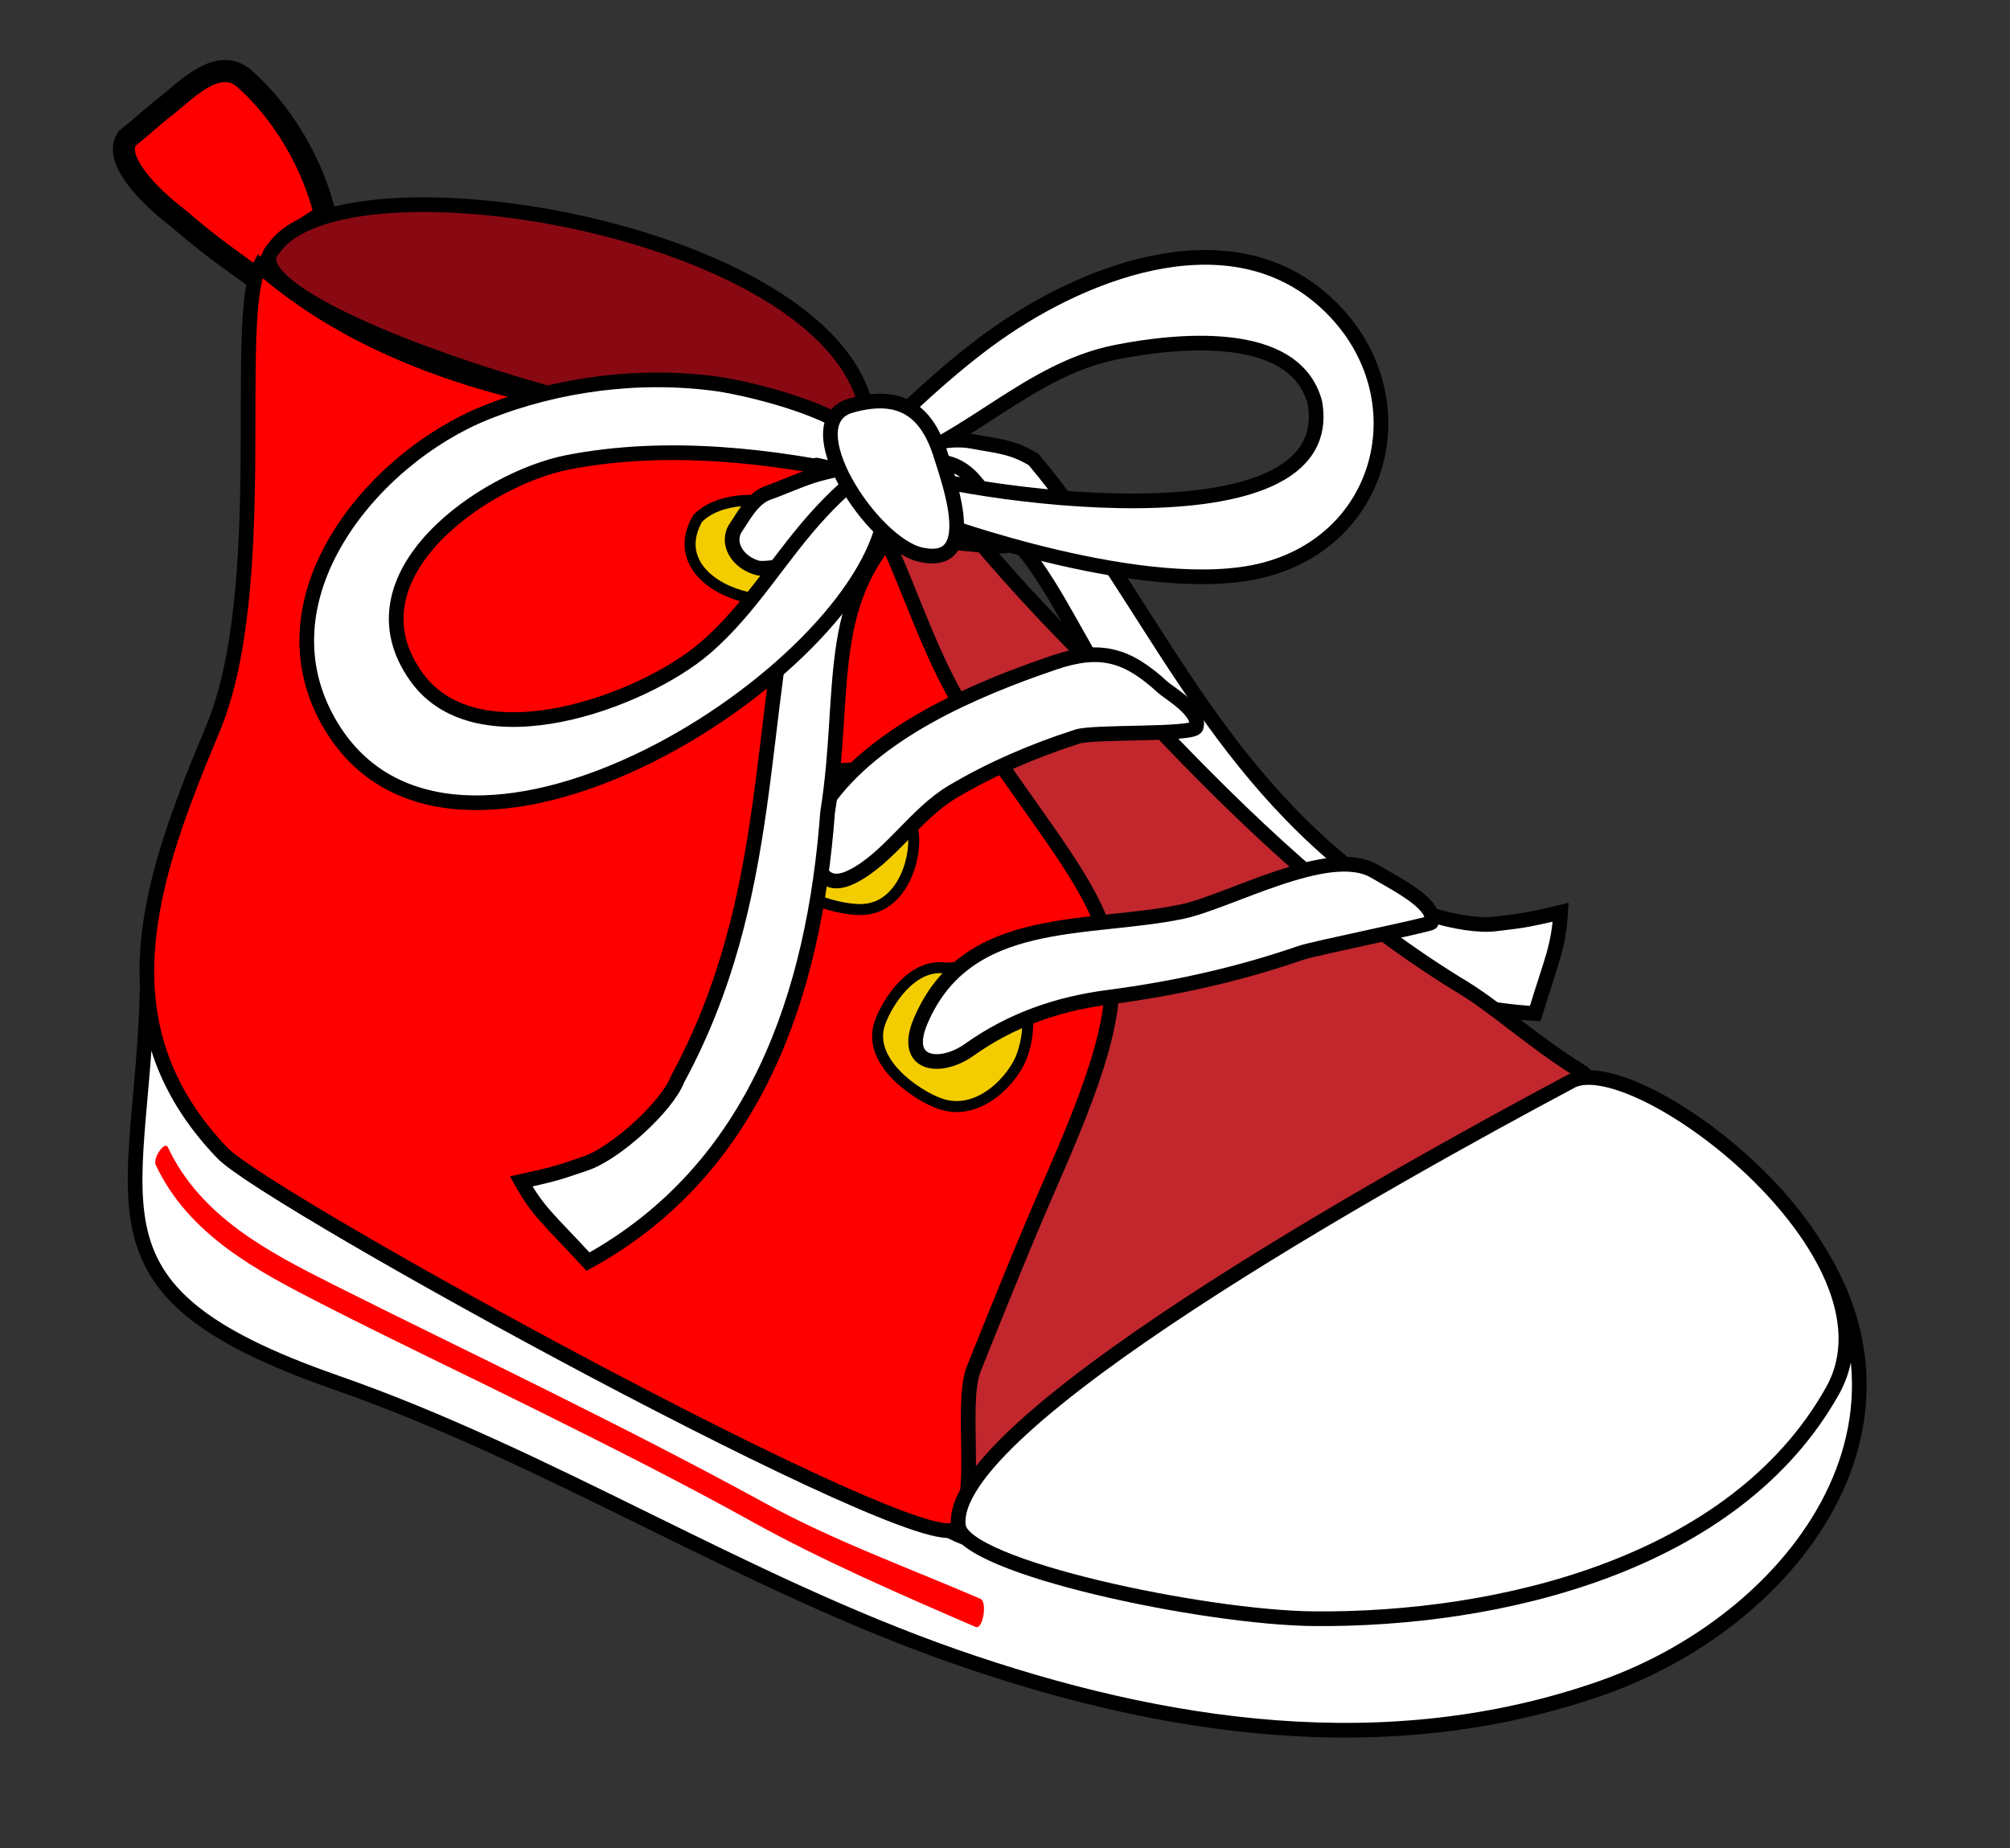
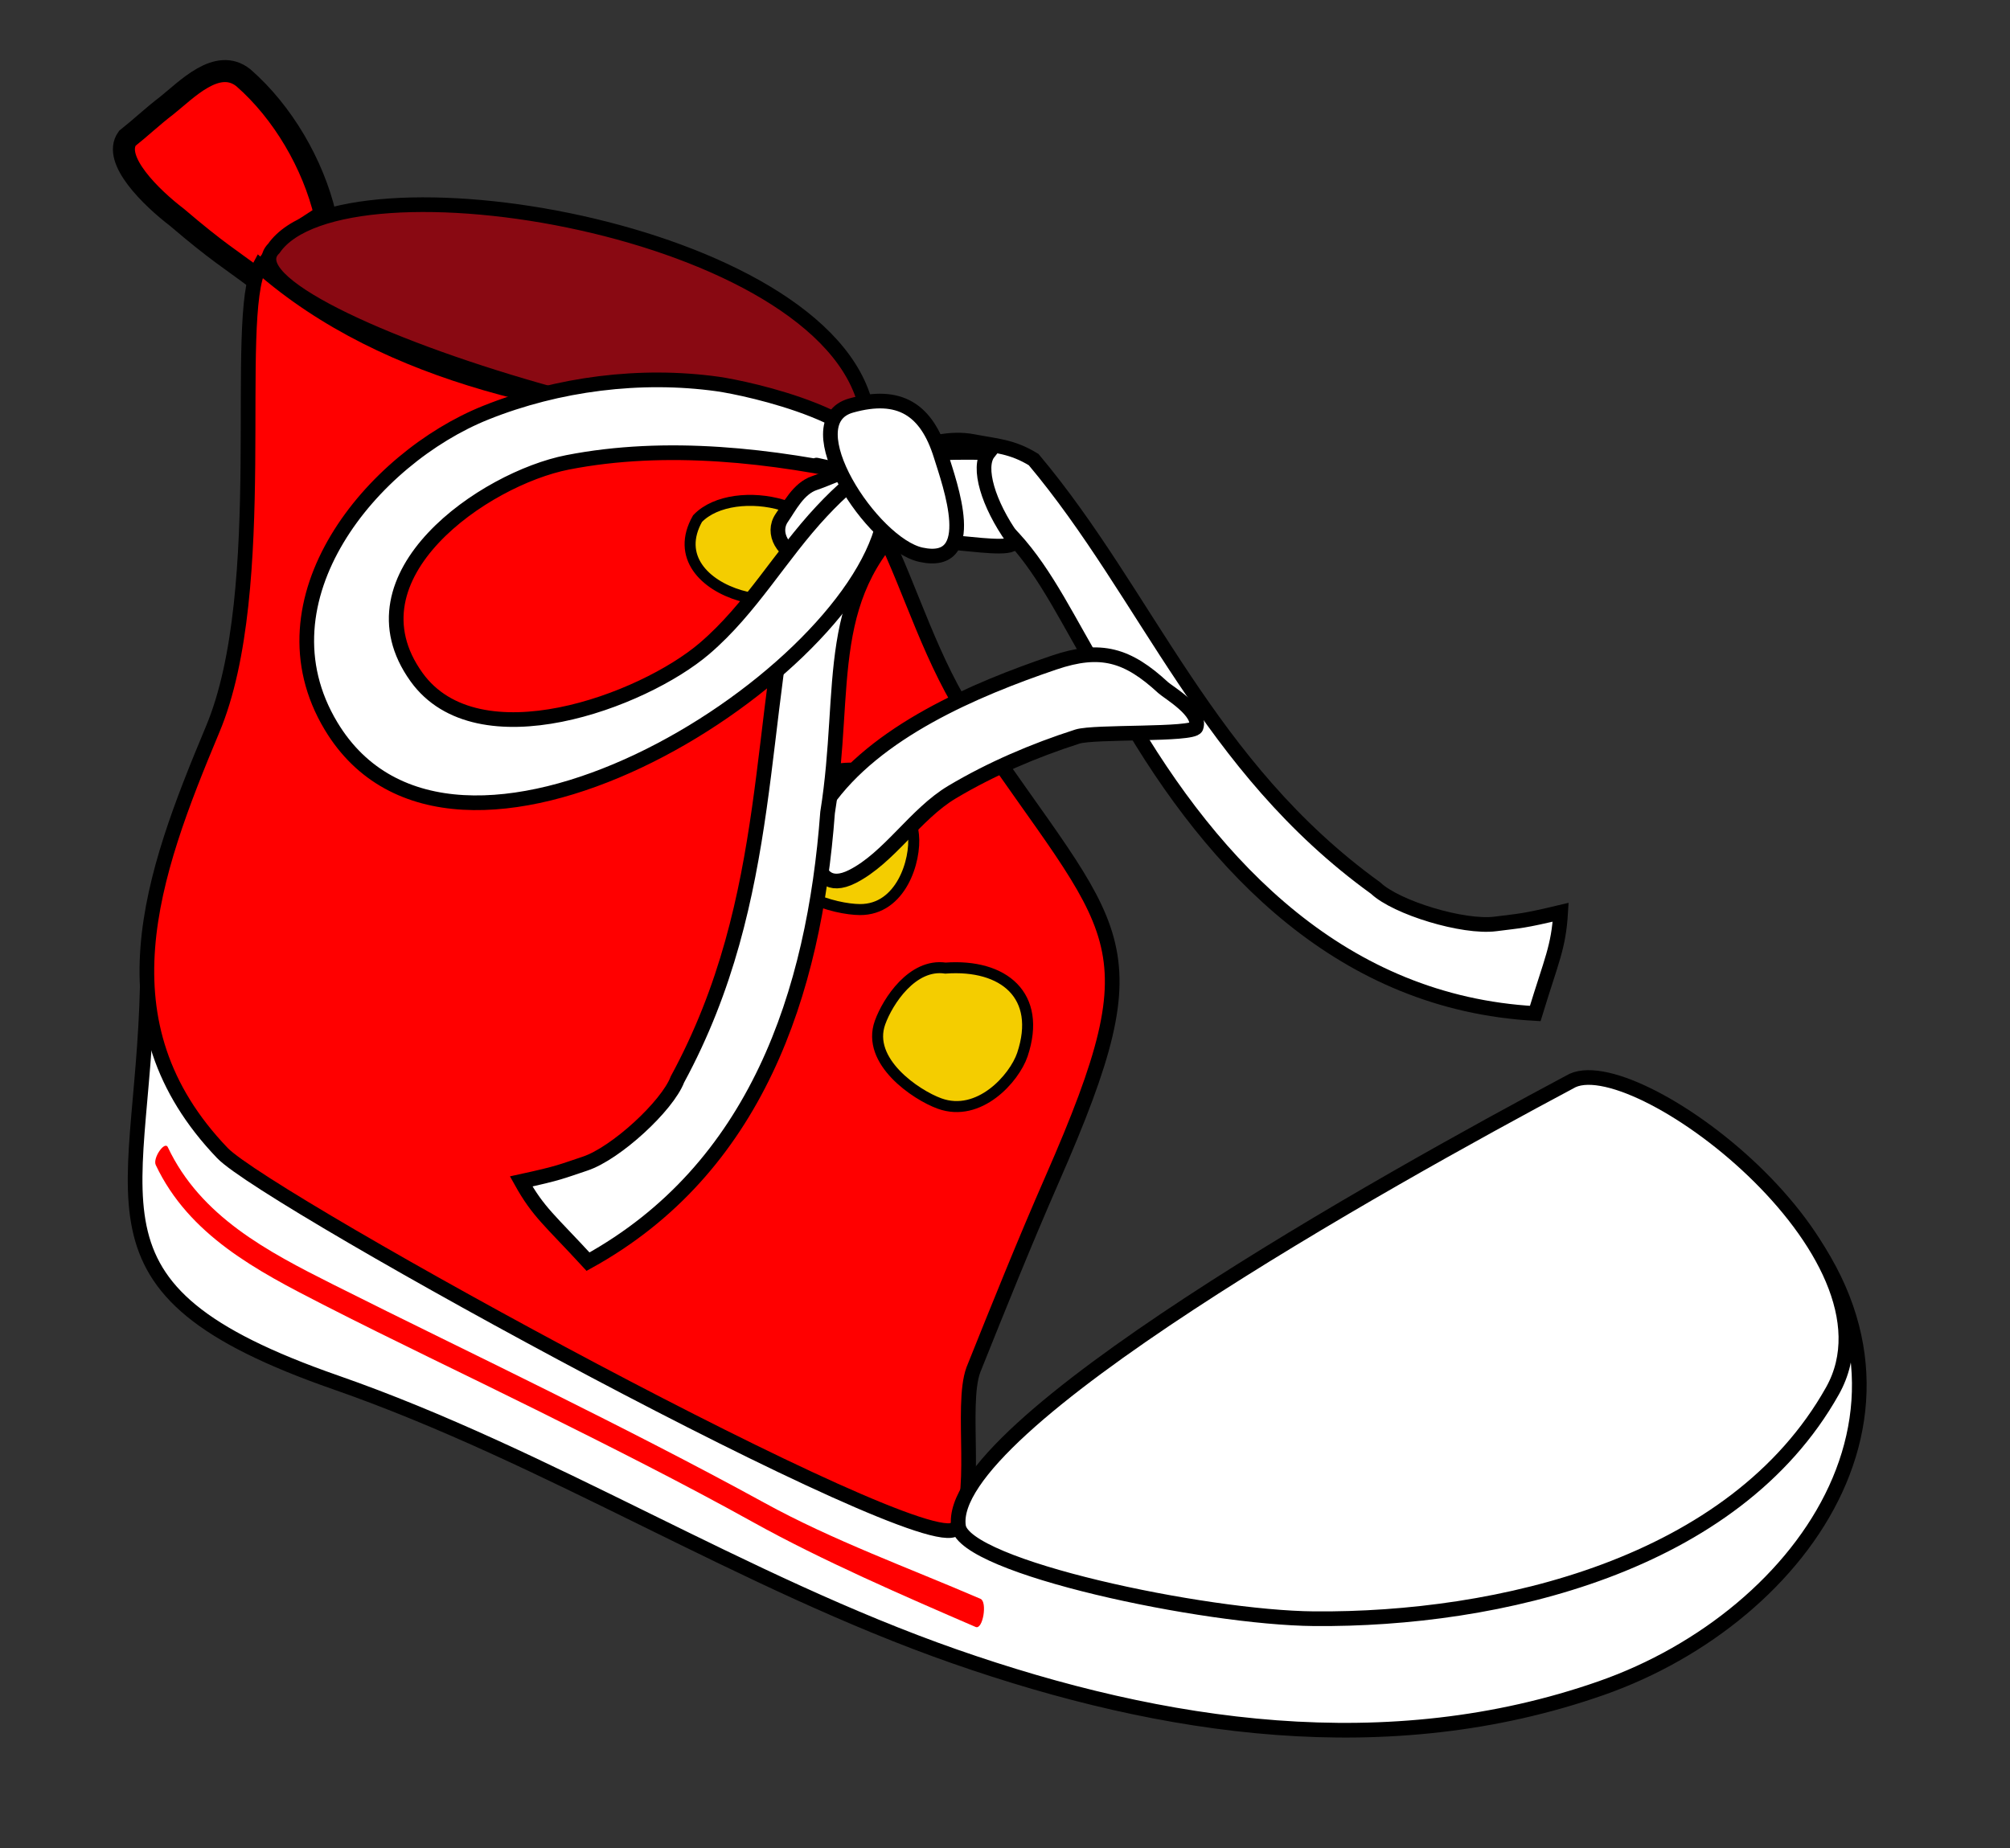
<svg xmlns="http://www.w3.org/2000/svg" version="1.1" id="g2412" x="0px" y="0px" viewBox="0 0 137 126" style="enable-background:new 0 0 137 126;" xml:space="preserve">
  <rect x="0" y="0" width="137" height="126" fill="#333333" stroke="none" />
  <path style="fill:#FFFFFF;stroke:#000000;stroke-miterlimit:10;" d="M31.146,86.715c13.74,5.021,25.103,14.115,38.92,18.924  c10.675,3.699,22.396,4.7,33.404,1.539c7.111-2.041,27.356-15.337,17.444-25.761c12.928,13.604,2.207,28.769-11.759,33.664  c-14.543,5.097-29.855,2.813-44.059-2.147c-14.531-5.078-27.65-13.606-42.206-18.685c-18.585-6.479-12.85-12.2-12.832-28.592  C10.059,65.342,21.596,83.229,31.146,86.715z" />
  <path style="fill:#FFFFFF;stroke:#000000;stroke-miterlimit:10;" d="M66.322,30.098c1.589,0.305,2.662,0.332,4.131,1.235  c7.792,9.283,11.814,20.91,23.309,29.21c1.406,1.337,5.973,2.727,8.163,2.445c1.718-0.221,1.826-0.172,4.449-0.797  c-0.144,2.409-0.617,3.239-1.733,6.904c-13.055-0.729-21.812-9.793-27.982-20.508c-5.006-7.201-6.094-13.867-14.617-15.975  C59.326,31.736,63.338,29.521,66.322,30.098z" />
  <g id="part_4">
-     <path id="col3" style="fill:#C1272D;stroke:#000000;stroke-miterlimit:10;" d="M78.578,49.275   c6.291,6.627,12.904,12.961,20.732,17.797c2.643,1.537,5.021,3.871,8.584,6.058c1.891,1.888,4.186,4.778,0.979,6.718   C97.811,84.663,87.234,90.479,77.17,97.16c-2.527,1.588-6.893,7.982-10.061,8.023c-1.473-0.246-2.187-0.732-3.602-1.438   c-0.691-1.256-1.042-4.79-0.932-6.519c0.119-1.871-0.139-3.679,0.088-5.521c0.288-2.352,0.311-4.751,1.035-7.146   c0.67-2.222,1.623-4.322,2.574-6.523c1.172-2.715,1.918-5.064,2.354-8.016c0.412-2.785-0.16-5.162-0.912-8.014   c-0.873-3.305-2.001-6.448-3.232-9.634c-1.404-3.634-3.519-6.855-5.457-10.249c-1.27-2.226-2.396-4.353-3.633-6.604   c-1.125-2.041-7.022-5.551-4.84-6.367c0.521-0.193,8.532-1.553,9.516-1.31C65.088,35.872,71.732,42.721,78.578,49.275z" />
-   </g>
+     </g>
  <g id="part_1">
    <path id="col1-b" style="fill:#FF0000;stroke:#000000;stroke-width:1.5;stroke-miterlimit:10;" d="M18.178,18.2   c-0.555,0.78-0.115,1.599-0.789,0.737c-1.652-1.248-2.553-1.75-5.324-4.117c-1.742-1.331-4.42-3.93-3.391-5.387   c0.895-0.709,1.754-1.523,2.668-2.218C12.7,6.14,14.803,3.881,16.587,5.3c2.7,2.357,4.75,5.895,5.572,9.35   C21.533,15.156,19.471,16.104,18.178,18.2z" />
  </g>
  <g id="part_2">
    <path id="col1-c" style="fill:#FF0000;stroke:#000000;stroke-miterlimit:10;" d="M14.479,49.76   c-4.158,9.939-7.815,19.988,0.681,28.848c3.128,3.265,47.864,27.791,49.965,25.604c1.678-1.755,0.296-8.336,1.223-10.834   c1.744-4.354,3.492-8.7,5.373-12.995c7.297-16.664,4.416-16.483-5.415-31.027c-5.679-8.4-5.373-19.61-15.872-20.375   c-11.271-0.82-23.977-3.156-32.725-10.852C15.788,21.629,18.54,40.151,14.479,49.76z" />
  </g>
  <path style="fill:#FFFFFF;stroke:#000000;stroke-miterlimit:10;" d="M89.572,110.354c12.535,0.106,28.648-3.621,35.328-15.533  c5.27-9.396-13.733-23.651-17.914-21.053c-12.496,6.662-42.655,23.48-41.655,30.293C65.74,106.841,82.061,110.289,89.572,110.354z" />
  <g id="part_3">
    <path id="col2-a" style="fill:#890912;stroke:#000000;stroke-miterlimit:10;" d="M59.042,27.807   c-1.417,6.75-44.965-6.377-40.375-10.875C23.375,10.125,56.292,15.5,59.042,27.807z" />
  </g>
  <path style="fill:#F4CD00;stroke:#000000;stroke-width:0.75;stroke-miterlimit:10;" d="M69.686,71.895  c-0.552,1.627-2.953,4.312-5.648,3.336c-1.604-0.58-5.013-2.875-4.054-5.521c0.524-1.451,2.205-4.044,4.459-3.711  C68.414,65.708,71.033,67.864,69.686,71.895z" />
  <path style="fill:#F4CD00;stroke:#000000;stroke-width:0.75;stroke-miterlimit:10;" d="M56.171,38.492  c-0.802,4.615-11.563,2.053-8.628-3.135C50.018,32.764,57.555,34.421,56.171,38.492z" />
  <path style="fill:#F4CD00;stroke:#000000;stroke-width:0.75;stroke-miterlimit:10;" d="M62.261,56.917  c0.183,1.739-0.841,5.112-3.655,5.092c-1.674-0.013-5.67-1.051-5.916-3.901c-0.135-1.561,0.285-4.602,2.436-5.045  C58.553,51.445,61.787,52.617,62.261,56.917z" />
-   <path style="fill:#FFFFFF;stroke:#000000;stroke-miterlimit:10;" d="M69.016,36.699c0.568,0.802-1.783,0.504-3.479,0.343  c-3.687-0.513-7.147-0.14-10.703,1.047c-1.019,0.343-1.999,0.7-3.121,0.646c-1.455-0.35-2.272-1.745-1.542-2.795  c0.488-0.7,1.124-1.998,2.223-2.362c0.774-0.257,2.354-0.981,3.396-1.257c2.838-0.776,5.526-0.897,8.463-0.812  C66.598,31.85,67.361,34.366,69.016,36.699z" />
-   <path style="fill:#FFFFFF;stroke:#000000;stroke-miterlimit:10;" d="M97.555,62.896c-0.048,0.141-7.979,1.75-8.896,2.066  c-4.312,1.487-8.613,2.437-13.13,3.027c-3.473,0.452-6.616,1.552-9.483,3.591c-1.919,1.365-4.613,1.107-3.287-1.995  c3.145-7.354,11.285-6.093,17.767-7.427c3.242-0.668,10.016-4.548,13.119-2.784C95.65,60.52,97.945,61.742,97.555,62.896z" />
+   <path style="fill:#FFFFFF;stroke:#000000;stroke-miterlimit:10;" d="M69.016,36.699c0.568,0.802-1.783,0.504-3.479,0.343  c-3.687-0.513-7.147-0.14-10.703,1.047c-1.455-0.35-2.272-1.745-1.542-2.795  c0.488-0.7,1.124-1.998,2.223-2.362c0.774-0.257,2.354-0.981,3.396-1.257c2.838-0.776,5.526-0.897,8.463-0.812  C66.598,31.85,67.361,34.366,69.016,36.699z" />
  <path style="fill:#FFFFFF;stroke:#000000;stroke-miterlimit:10;" d="M81.523,49.578c-0.205,0.556-6.938,0.268-8.094,0.639  c-2.939,0.942-5.881,2.2-8.534,3.781c-2.521,1.504-4.281,4.484-6.795,5.757c-3.221,1.63-2.779-3.651-1.813-5.032  c3.376-4.841,10.146-7.715,15.562-9.554c3.192-1.085,5.022-0.515,7.435,1.713C79.622,47.193,81.91,48.521,81.523,49.578z" />
-   <path style="fill:#FFFFFF;stroke:#000000;stroke-miterlimit:10;" d="M89.619,27.438c-1.393-5.193-9.704-4.19-13.553-3.428  c-5.881,1.167-9.971,5.997-15.565,7.826C65.361,33.672,91.426,37.629,89.619,27.438z M63.793,35.575  c-0.434,0.235-6.102-3.679-4.542-5.216c2.554-2.519,5.164-5,8.052-7.137c6.103-4.514,16.13-8.596,22.78-2.854  c6.78,5.853,4.739,16.239-3.933,18.487C78.264,40.9,63.802,35.57,63.793,35.575z" />
  <path style="fill:#FFFFFF;stroke:#000000;stroke-miterlimit:10;" d="M57.701,34.254c-1.299,0.965-2.256,1.454-3.188,2.905  c-2.996,11.743-1.582,23.965-8.339,36.428c-0.687,1.812-4.198,5.045-6.296,5.742c-1.643,0.546-1.72,0.638-4.354,1.212  c1.172,2.107,1.961,2.65,4.556,5.471c11.446-6.32,15.41-18.283,16.327-30.615c1.386-8.657-0.522-15.137,6.246-20.731  C64.716,32.699,60.143,32.441,57.701,34.254z" />
  <path style="fill:#FFFFFF;stroke:#000000;stroke-miterlimit:10;" d="M59.318,32.512c-6.652-1.472-13.896-2.312-20.639-0.99  C33.033,32.63,23.408,39.223,28.39,46.16c4.189,5.829,15.428,1.641,19.625-1.946c3.188-2.725,5.166-6.338,7.989-9.354  c2.563-2.74,5.614-5.066,4.205,0.817c-2.632,10.984-29.343,27.617-37.644,13.822c-5.196-8.636,2.798-18.261,10.552-21.368  c4.915-1.97,10.544-2.682,15.786-1.954c1.978,0.273,11.803,2.372,11.041,6.212C59.846,32.896,59.248,32.494,59.318,32.512  C50.088,30.471,61.41,33.011,59.318,32.512z" />
  <path style="fill:#FFFFFF;stroke:#000000;stroke-miterlimit:10;" d="M58.012,27.646c3.307-0.928,5.147,0.285,6.119,3.406  c0.613,1.969,2.682,7.639-1.354,6.768C59.452,37.102,54.005,28.771,58.012,27.646z" />
  <g id="part_5">
    <path id="col1-a" style="fill:#FF0000;" d="M66.833,109c0.475,0.205,0.161,2.129-0.333,1.917   c-4.91-2.122-10.481-4.538-15.153-7.134c-4.867-2.704-9.848-5.205-14.832-7.684c-4.825-2.398-9.699-4.705-14.496-7.16   c-4.52-2.312-9.139-4.729-11.402-9.516c-0.222-0.468,0.608-1.665,0.821-1.216c2.235,4.728,6.784,7.108,11.265,9.36   c4.914,2.471,9.867,4.859,14.787,7.313c4.907,2.449,9.799,4.935,14.608,7.571C56.759,105.016,61.947,106.891,66.833,109z" />
  </g>
</svg>